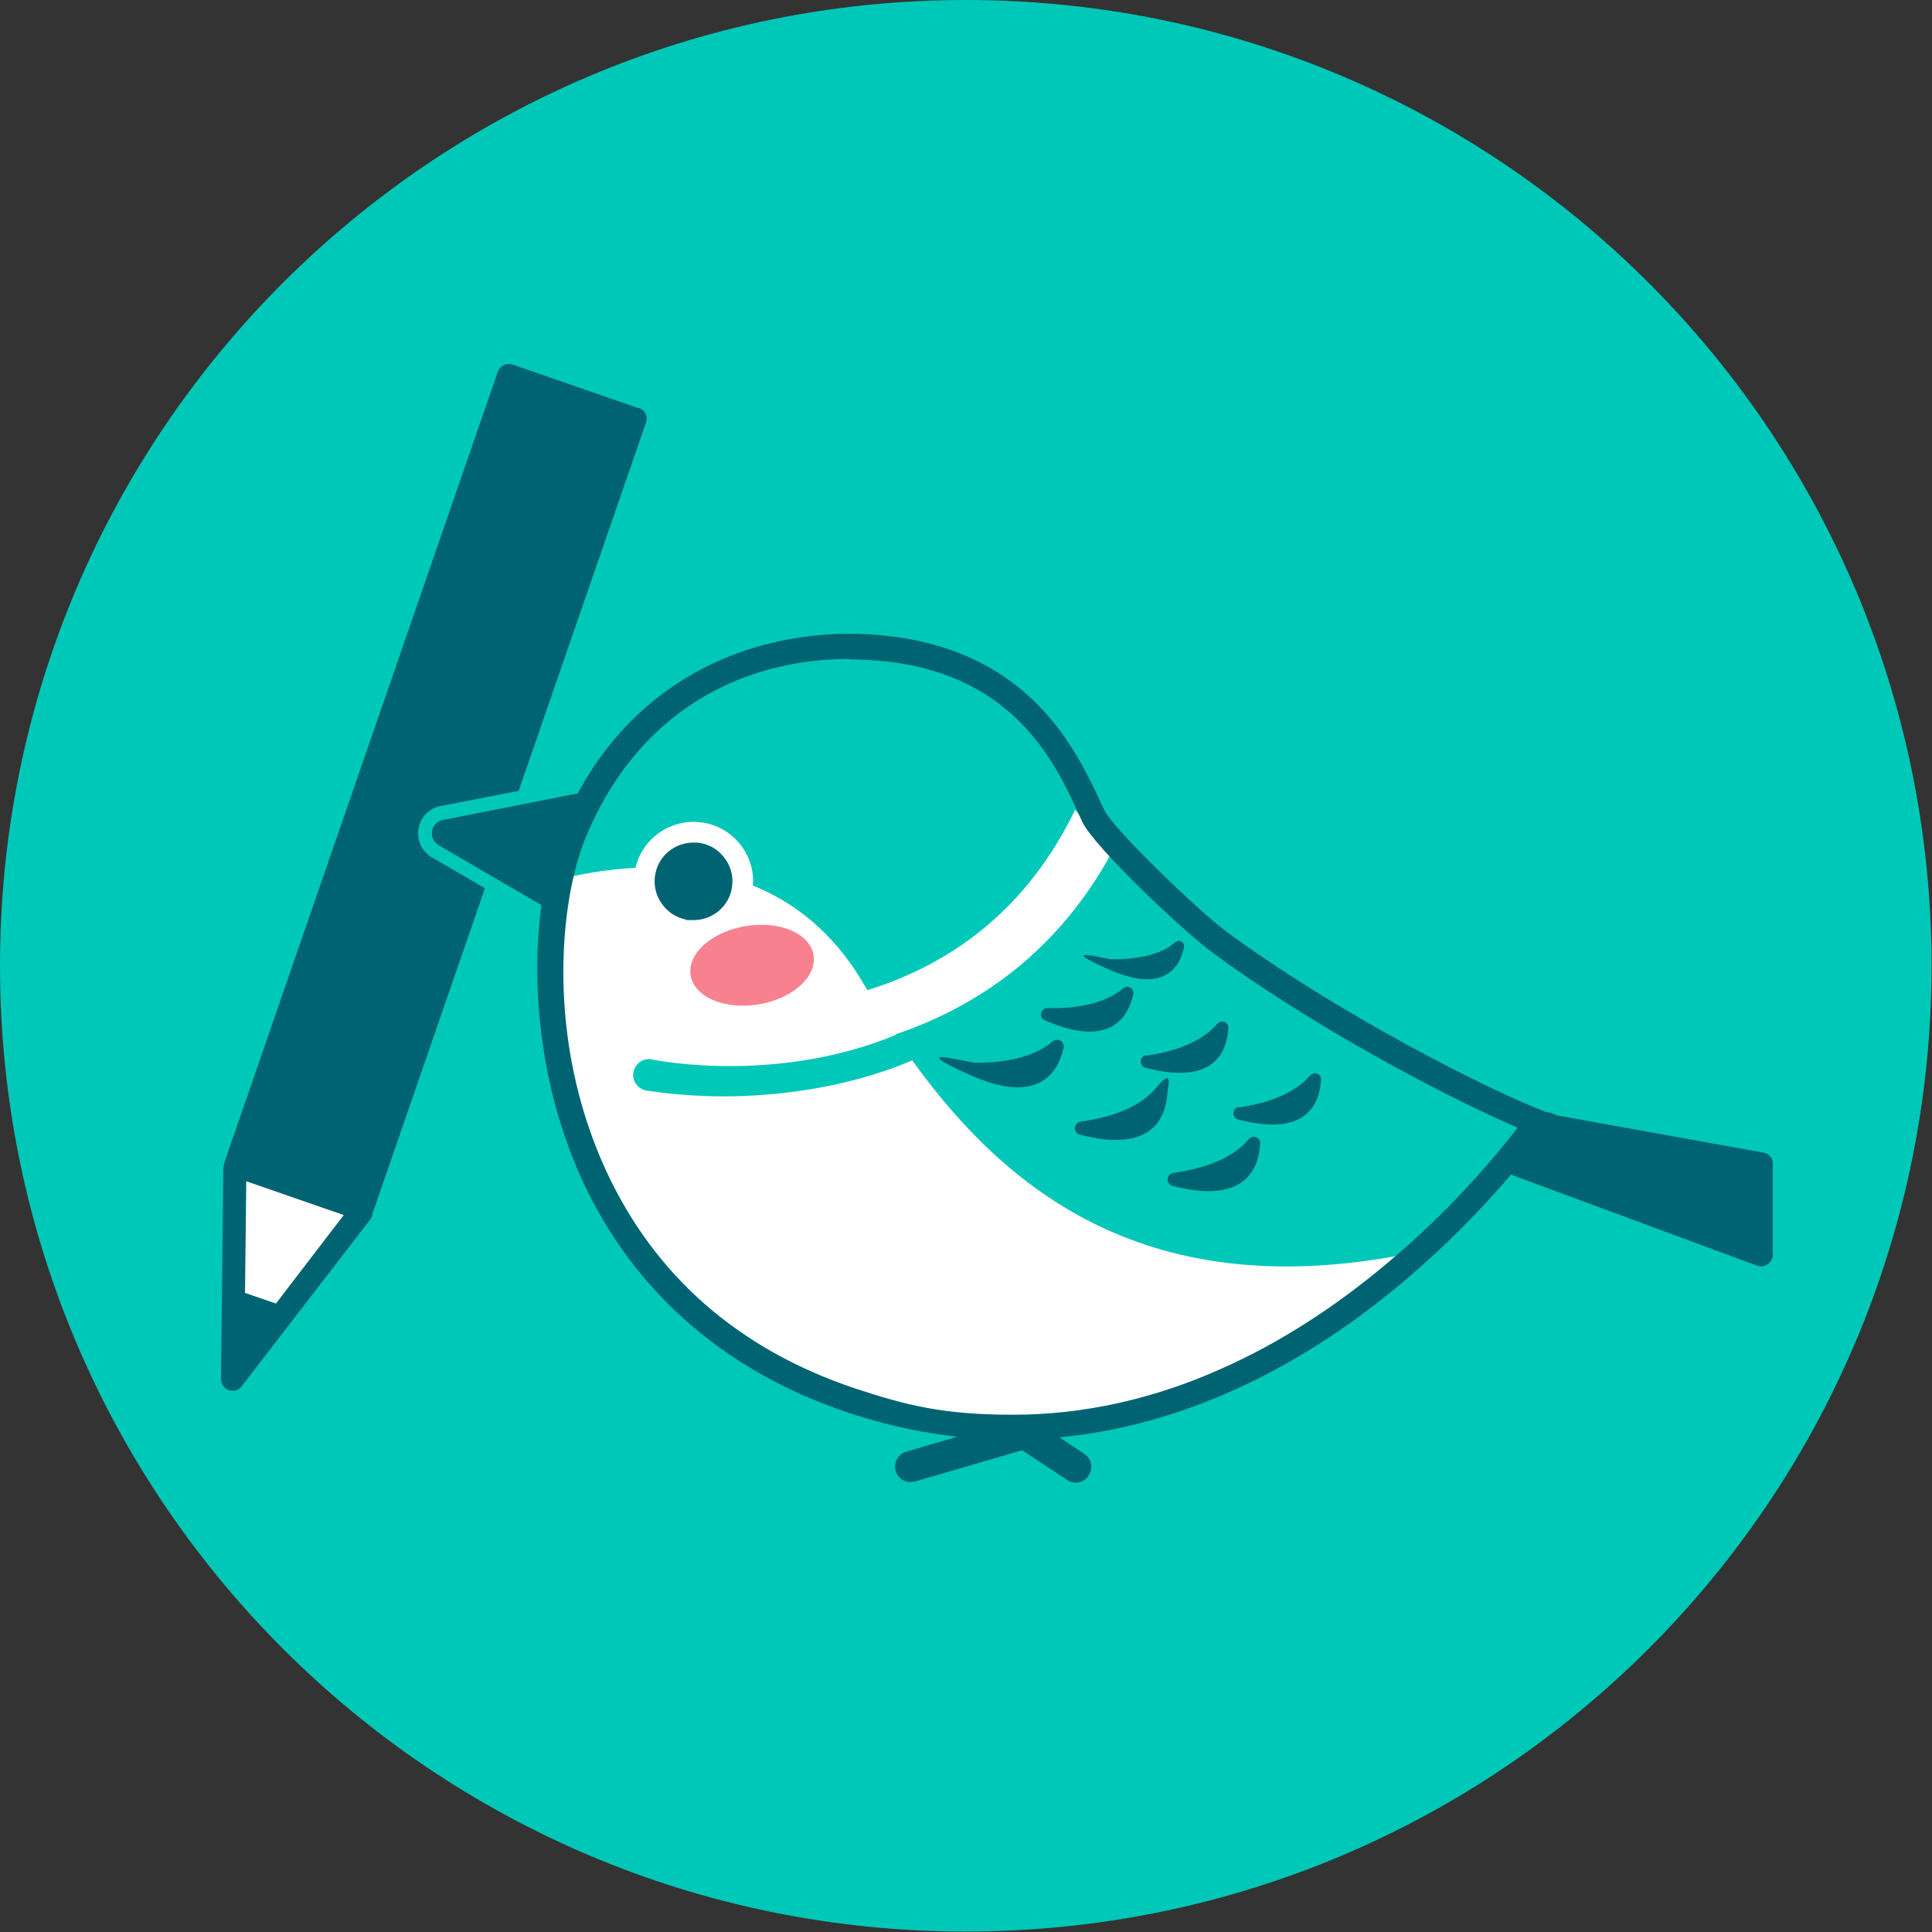
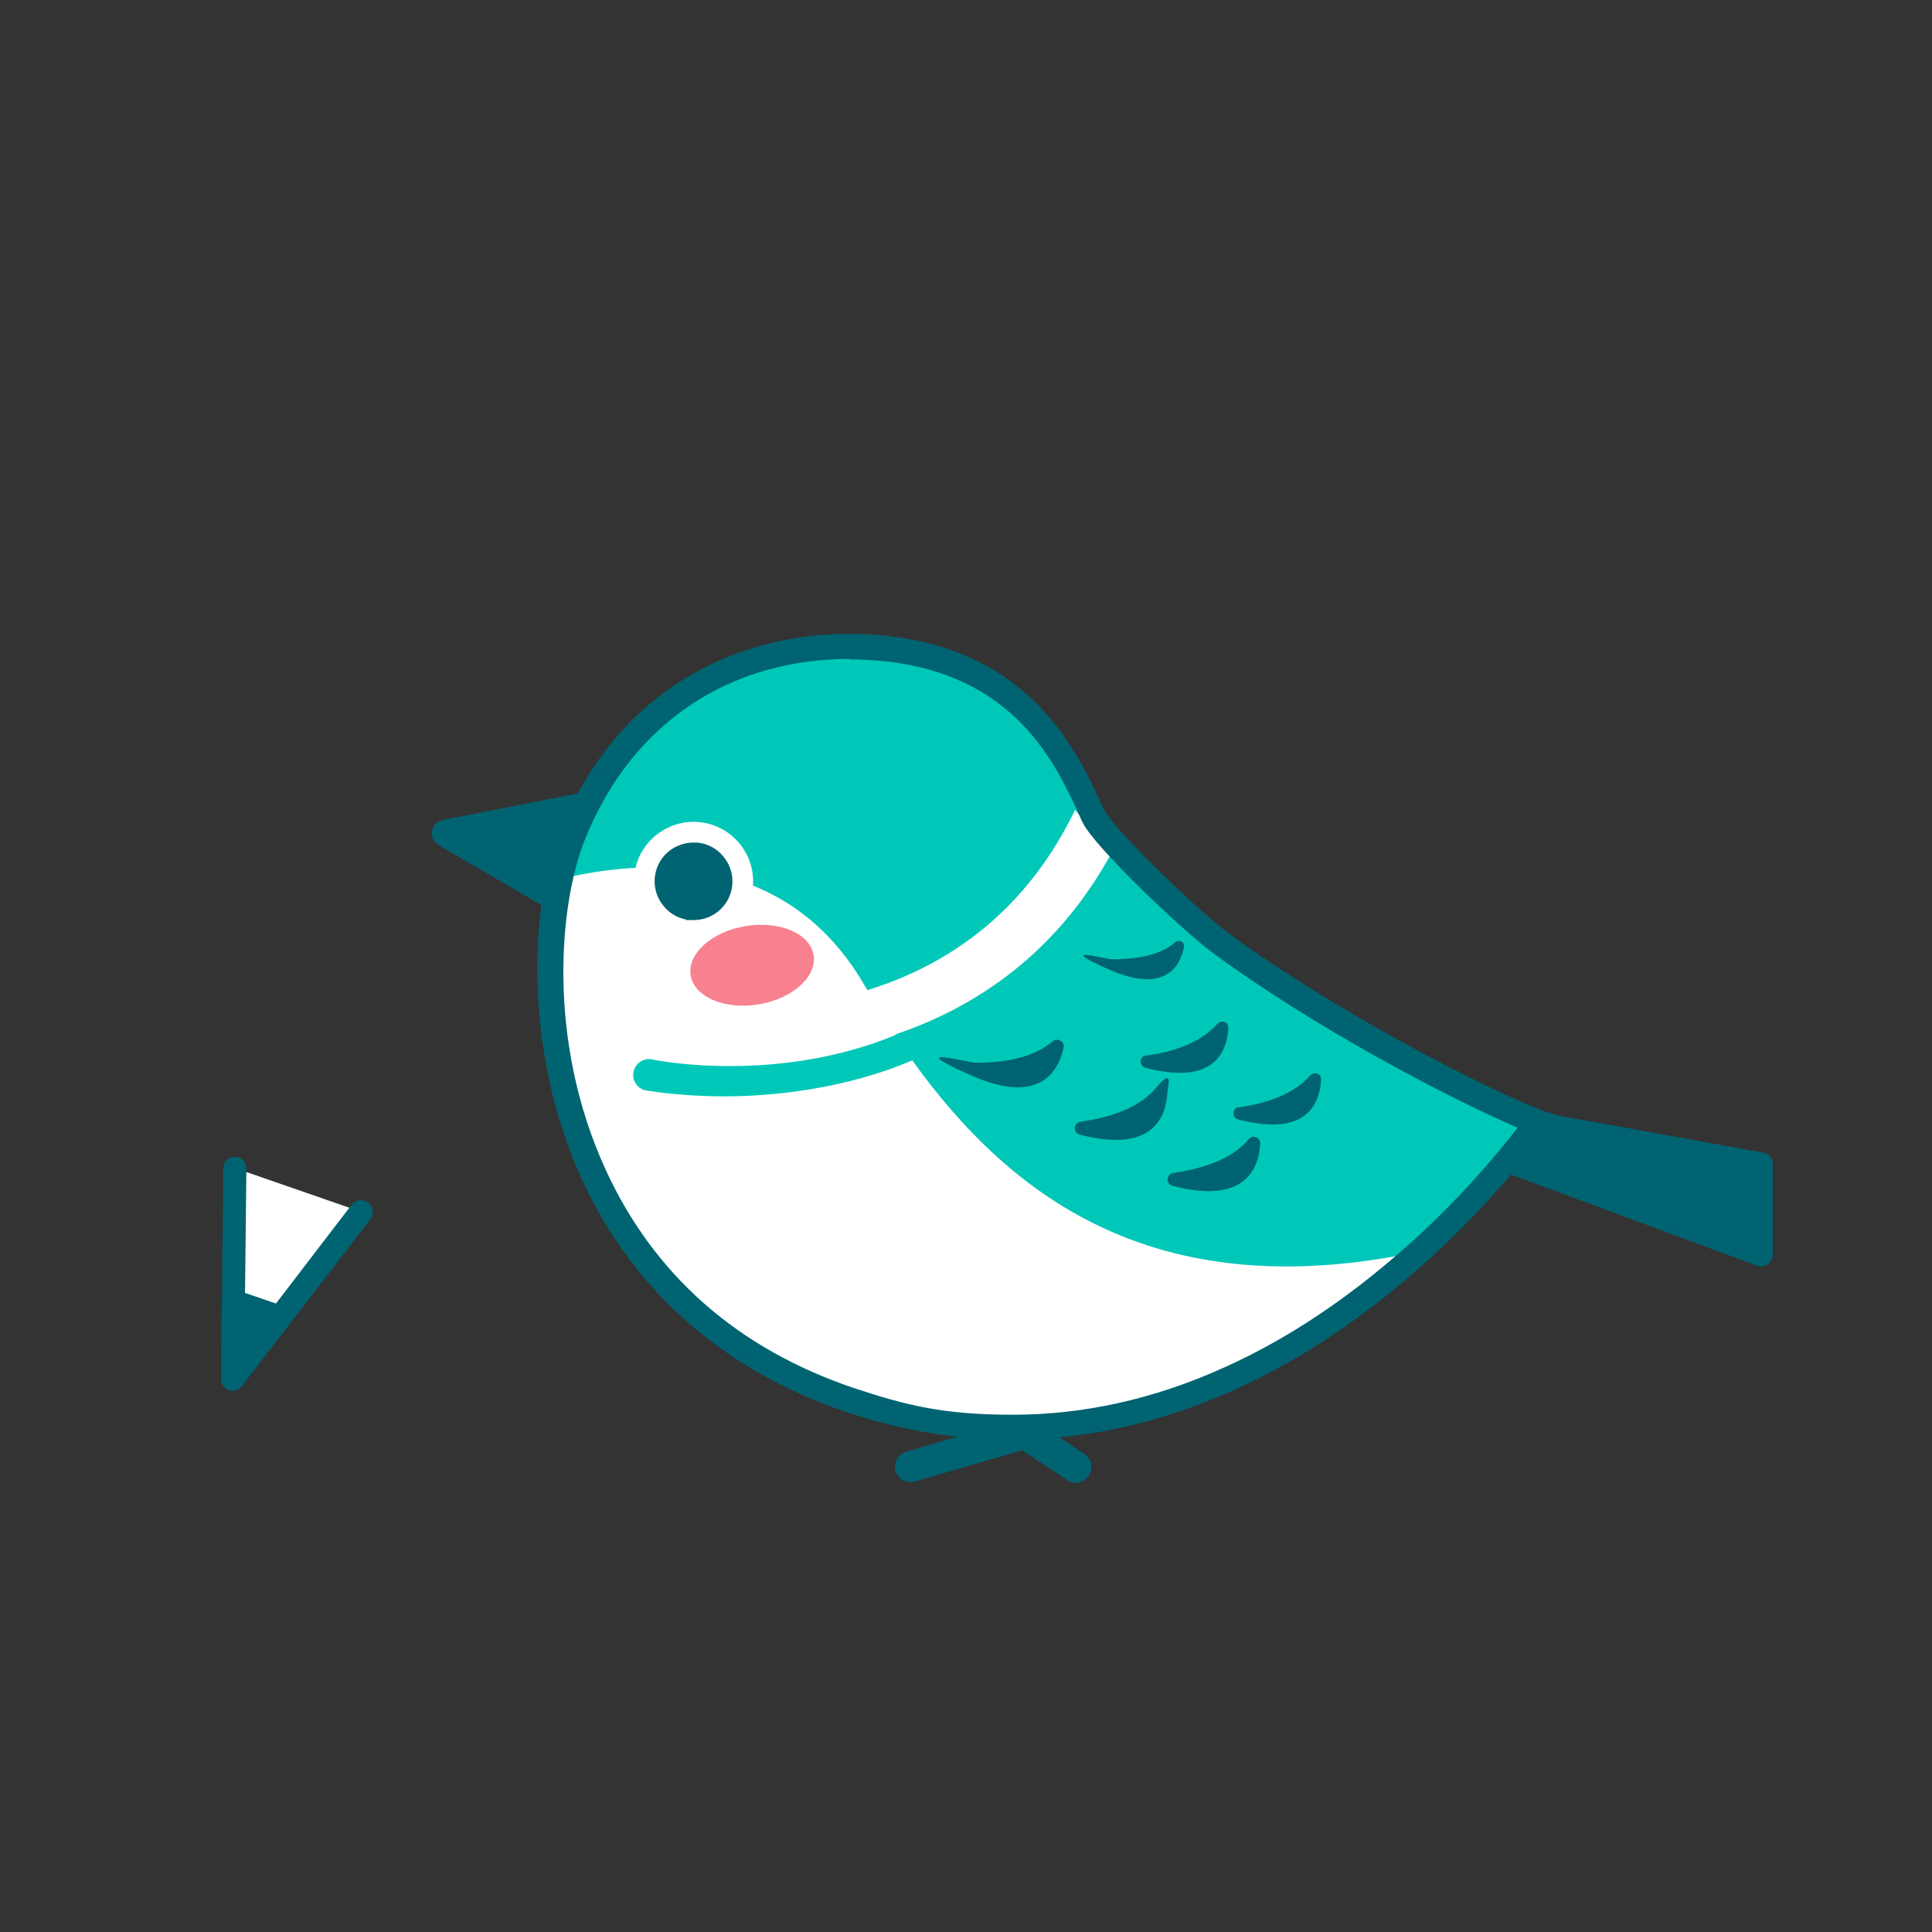
<svg xmlns="http://www.w3.org/2000/svg" data-bbox="0 0 418.6 418.6" viewBox="0 0 418.7 418.7" data-type="color">
  <rect x="0" y="0" width="418.7" height="418.7" fill="#333333" stroke="none" />
  <g>
-     <path fill="#00c8b8" d="M418.6 209.3c0 115.593-93.707 209.3-209.3 209.3S0 324.893 0 209.3 93.707 0 209.3 0s209.3 93.707 209.3 209.3" data-color="1" />
    <path fill="#ffffff" d="m78.2 262.6-27.9 36.2.5-45.7" data-color="2" />
    <path d="M79.7 260.6c-1.1-.8-2.7-.6-3.5.5l-16.4 21.4-6.7-2.3.3-27c0-1.4-1.1-2.5-2.5-2.5s-2.5 1.1-2.5 2.5l-.5 45.7c0 1.1.7 2 1.7 2.4.3 0 .5.1.8.1.8 0 1.5-.3 2-1l27.9-36.2c.8-1.1.6-2.7-.5-3.5Z" fill="#006372" data-color="3" />
-     <path d="M138.5 88.5 111.1 79c-1.3-.4-2.7.2-3.2 1.5L48.7 251.7c-.2.6-.2 1.3.1 1.9s.8 1.1 1.4 1.3l27.4 9.5c.3 0 .5.1.8.1 1 0 2-.6 2.4-1.7l24.3-70.3-11.5-6.7c-2.2-1.3-3.3-3.7-2.9-6.2s2.3-4.4 4.7-4.9l17-3.3L140 91.6c.5-1.3-.2-2.7-1.5-3.2Z" fill="#006372" data-color="3" />
    <path d="m333.4 241 48.8 8.8c1.2.2 2 1.2 2 2.4V272c-.1 1.7-1.8 2.9-3.4 2.3l-59.2-21.9c-1.9-.7-2.2-3.3-.5-4.4l10.5-6.7c.5-.3 1.2-.5 1.8-.3" fill="#006372" data-color="3" />
-     <path d="m131.6 170.7-6.8 29.8-29.7-17.3c-2.4-1.4-1.8-5 .9-5.5l35.5-7Z" fill="#006372" data-color="3" />
+     <path d="m131.6 170.7-6.8 29.8-29.7-17.3c-2.4-1.4-1.8-5 .9-5.5l35.5-7" fill="#006372" data-color="3" />
    <path d="M327.3 239.3c4 1.8 5.3 6.9 2.5 10.3-16.9 21-72.3 79.8-146.1 54.9-68.9-23.3-71.8-96.7-60.7-123.9 14-34.6 44.6-44.3 70.1-41.2 31.4 3.8 40.2 26.6 45.2 37 2 4.3 20.5 22.1 27.2 27 20.3 14.9 46.3 28.9 61.9 35.9Z" fill="#ffffff" data-color="2" />
    <path d="M265.4 203.4c-6.7-4.9-25.2-22.8-27.2-27-5-10.4-13.8-33.2-45.2-37-25.4-3.1-56.1 6.6-70.1 41.2-1.2 2.9-2.2 6.4-3 10.3 16-4.2 49.2-8.4 67.2 22.2 2.2 3.7 4.5 7.5 7 11.2-25.4 10.5-51 5.7-52.8 5.3s-3.6.8-4 2.7c-.4 1.8.8 3.6 2.6 4 .2 0 7 1.3 17.1 1.3s26-1.5 40.7-7.8c21.5 29.9 53.5 54.3 112.3 40.9 16-14.8 24.9-28 24.9-28-13-4.9-45.5-21.4-69.7-39.2Z" fill="#00c8b8" data-color="1" />
    <path fill="#006372" d="M161 190.1c0 5.91-4.79 10.7-10.7 10.7s-10.7-4.79-10.7-10.7 4.79-10.7 10.7-10.7 10.7 4.79 10.7 10.7" data-color="3" />
    <path d="M150.3 182.6c.5 0 1 0 1.5.1 2.2.4 4.1 1.6 5.4 3.5 1.3 1.8 1.8 4.1 1.4 6.3-.7 4-4.2 6.9-8.3 6.9s-1 0-1.5-.1c-2.2-.4-4.1-1.6-5.4-3.5-1.3-1.8-1.8-4.1-1.4-6.3.7-4 4.2-6.9 8.3-6.9m0-4.5c-6.1 0-11.6 4.4-12.7 10.6-1.3 7 3.4 13.7 10.4 15 .8.1 1.6.2 2.3.2 6.1 0 11.6-4.4 12.7-10.6 1.3-7-3.4-13.7-10.4-15-.8-.1-1.6-.2-2.3-.2" fill="#ffffff" data-color="2" />
    <path d="M240.7 185.2c-21.2 38.4-59.5 44.5-81.9 44.5s-17.3-1.3-17.5-1.4c-3.1-.6-5-3.6-4.4-6.6s3.6-5 6.6-4.4c2.7.5 63.6 11.9 89.5-41.8" fill="#ffffff" data-color="2" />
    <path d="M197.3 321.2c-1.5 0-2.8-1-3.2-2.4-.5-1.8.5-3.7 2.3-4.2l26.3-7.7 12.3 8.2c1.6 1 2 3.1.9 4.7-1 1.6-3.1 2-4.7.9l-9.7-6.4-23.3 6.8c-.3 0-.6.1-1 .1Z" fill="#006372" data-color="3" />
    <path fill="#f8818f" d="M176.315 206.979c.776 4.686-4.558 9.471-11.914 10.69-7.355 1.217-13.947-1.595-14.723-6.28s4.558-9.472 11.914-10.69 13.948 1.594 14.723 6.28" data-color="4" />
    <path d="M210.8 230.3c5.4.1 12.6-.6 17.3-4.6 1.1-.9 2.7 0 2.4 1.4-1.2 5.3-5.4 12.5-20.2 5.9s-1-2.8.6-2.8Z" fill="#006372" data-color="3" />
-     <path d="M227 218.5c5.1.1 12-.6 16.4-4.3 1-.9 2.5 0 2.2 1.3-1.1 5-5.1 11.8-19.2 5.6-1.4-.6-.9-2.6.6-2.6" fill="#006372" data-color="3" />
    <path d="M240.8 207.9c4.4 0 10.2-.5 13.9-3.7.9-.7 2.1 0 1.9 1.1-.9 4.3-4.3 10.1-16.3 4.8s-.8-2.3.5-2.2" fill="#006372" data-color="3" />
    <path d="M234.2 243.1c5.4-.8 12.4-2.6 16.3-7.3s2.6-.4 2.5 1c-.3 5.4-3.3 13.2-19 9.1-1.5-.4-1.4-2.6.2-2.8" fill="#006372" data-color="3" />
    <path d="M248.3 228.8c5.1-.7 11.7-2.5 15.5-6.9.9-1 2.5-.4 2.4.9-.3 5.2-3.1 12.5-18 8.6-1.4-.4-1.3-2.5.2-2.7Z" fill="#006372" data-color="3" />
    <path d="M254.3 254.2c5.4-.8 12.4-2.6 16.3-7.3.9-1.1 2.6-.4 2.5 1-.3 5.4-3.3 13.2-19 9.1-1.5-.4-1.4-2.6.2-2.8" fill="#006372" data-color="3" />
    <path d="M268.4 240c5.1-.7 11.7-2.5 15.5-6.9.9-1 2.5-.4 2.4.9-.3 5.2-3.1 12.5-18 8.6-1.4-.4-1.3-2.5.2-2.7Z" fill="#006372" data-color="3" />
    <path d="M335.6 241.2c-13.6-5.1-46.1-21.9-69.4-39-6.7-4.9-24.9-22.6-26.8-26.5-.3-.6-.6-1.2-.9-1.9-5.3-11.3-15.1-32.2-45.4-35.9-25.2-3.1-57.2 6.4-71.7 42.1-7 17.3-7.6 48.9 4.8 75.8 11 23.9 30.7 41.2 56.9 50.1 12.6 4.3 24.7 6.1 36.1 6.1 30.7 0 56.4-13 74.4-26 26.6-19.2 42.5-42.4 42.7-42.7l1.1-1.6-1.8-.7ZM184.1 140.4v2.5c2.8 0 5.7.2 8.5.5 27.3 3.3 36 21.8 41.1 32.8.3.7.6 1.4.9 2 2.6 5.4 22 23.8 28.5 28.5 21.5 15.8 50 30.9 65.8 37.7-4.6 5.9-14.2 17.6-28.2 29.3-11.4 9.6-23.4 17.3-35.5 22.7-15 6.8-30.4 10.2-45.6 10.2s-23.1-2-34.6-5.8c-25.1-8.5-43.2-24.4-53.7-47.2-13.1-28.5-9.9-58.3-4.6-71.5 5.4-13.5 13.8-23.7 24.8-30.5 9.4-5.8 20.7-8.8 32.6-8.8v-2.5Z" fill="#006372" data-color="3" />
  </g>
</svg>